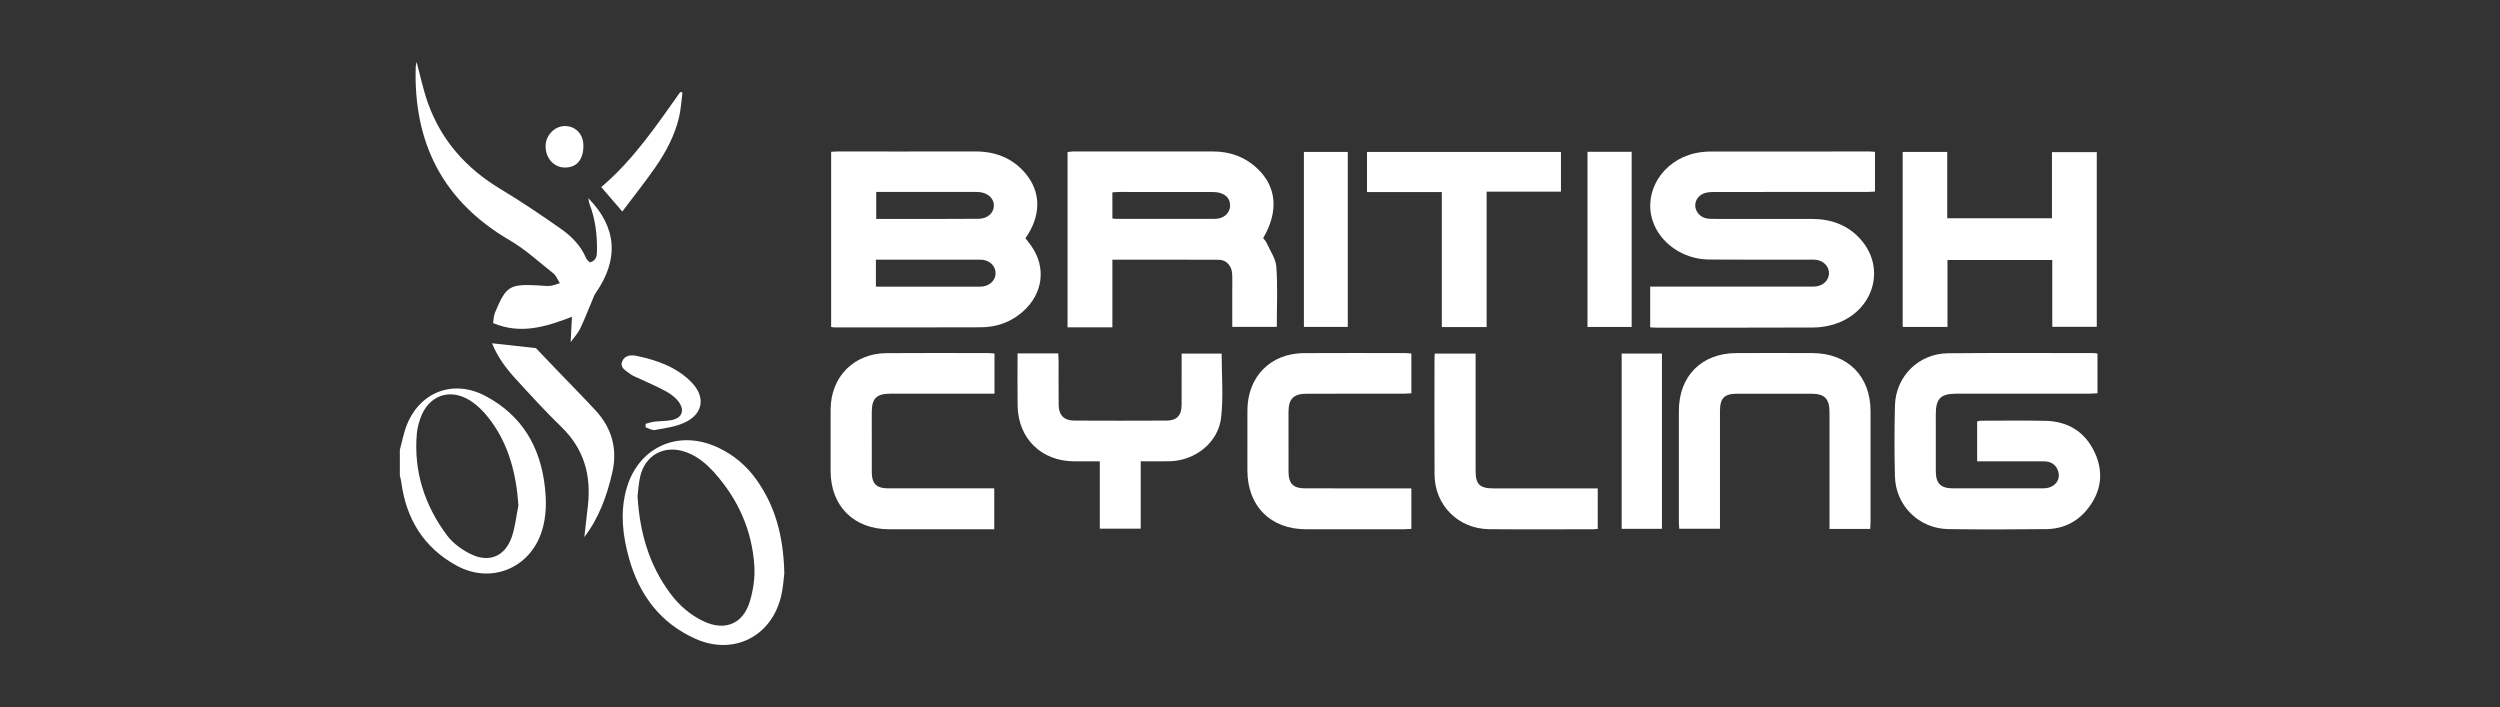
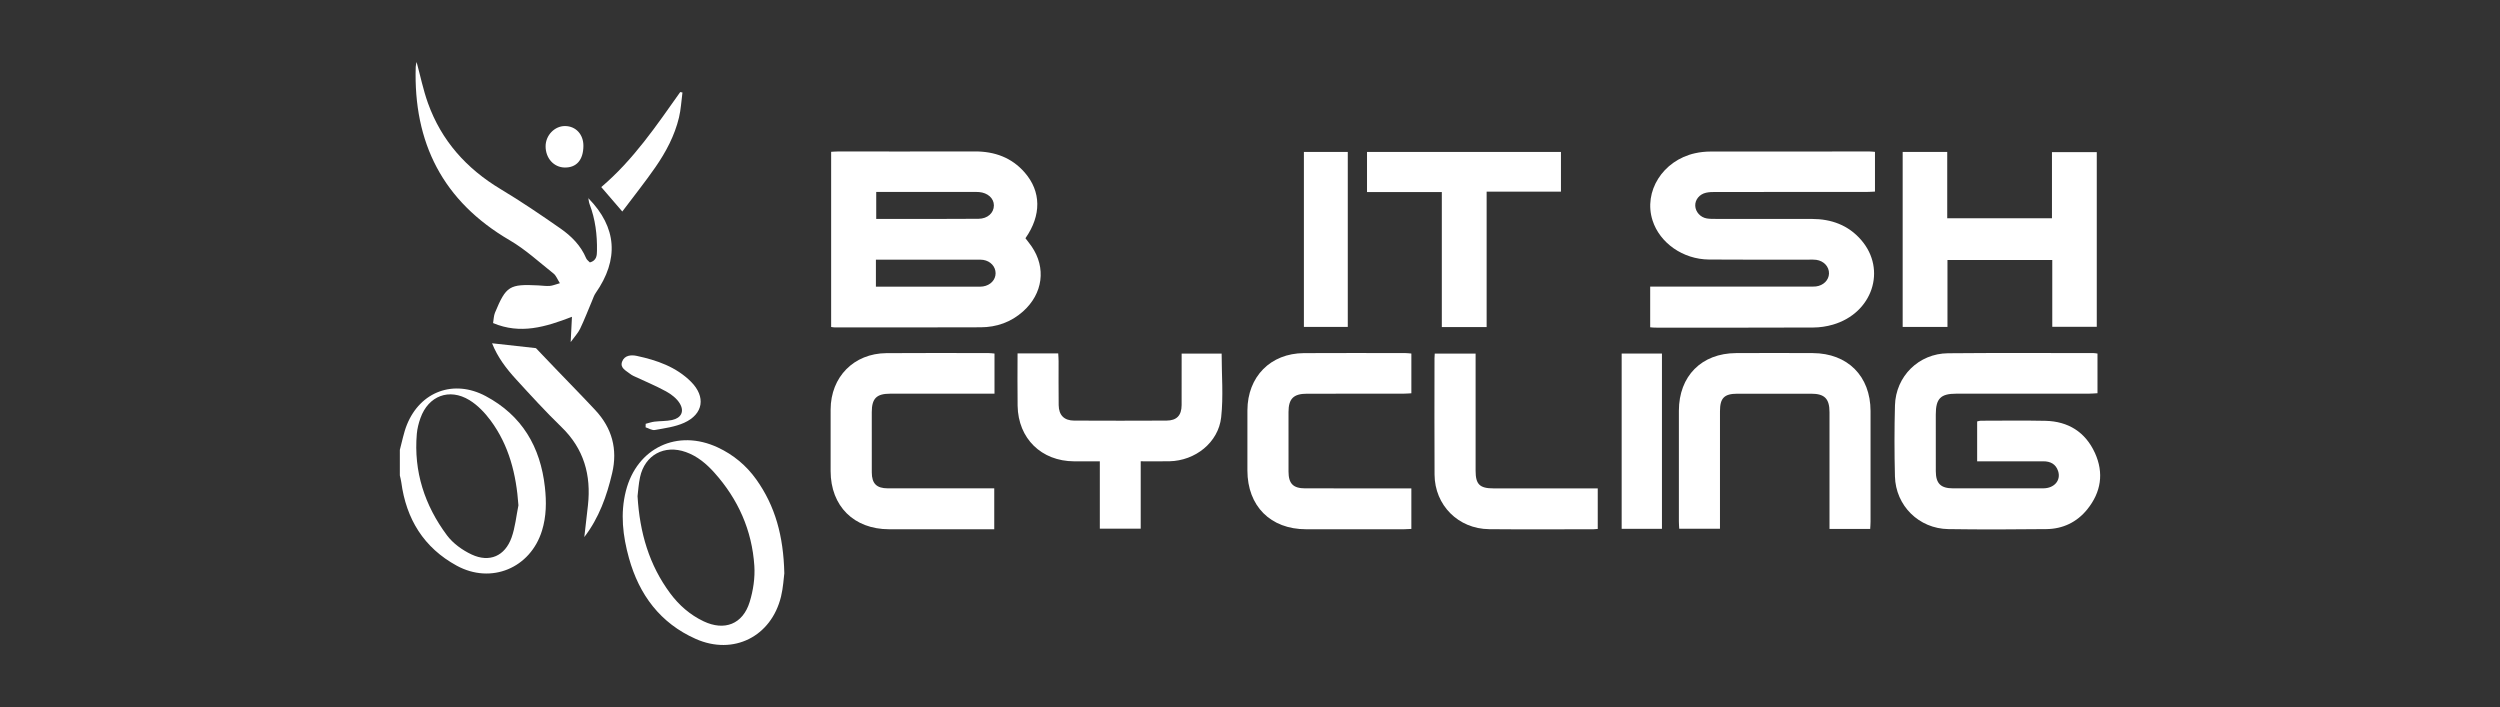
<svg xmlns="http://www.w3.org/2000/svg" id="Layer_1" viewBox="0 0 2281.35 645.14">
  <rect x="0" y="0" width="2281.35" height="645.14" fill="#333333" stroke="none" />
  <defs>
    <style>.cls-1{fill:#fff;stroke-width:0px;}</style>
  </defs>
  <g id="dvfd8i.tif">
    <path class="cls-1" d="M364.87,410.52c2.1-7.64,3.48-15.56,6.42-22.86,12.25-30.47,42.84-41.7,71.89-26.22,33.18,17.68,49.98,46.3,54.06,83.09,1.49,13.43,1.37,26.72-2.66,39.73-10.6,34.21-46.39,49.11-77.83,31.93-30.05-16.42-46.08-42.54-50.56-76.12-.28-2.1-.87-4.15-1.32-6.22,0-7.77,0-15.55,0-23.32ZM473.09,461.13c-1.97-28.29-8.52-54.61-25.38-77.4-5.27-7.13-11.88-14.04-19.36-18.61-18.43-11.25-37.44-3.86-44.65,16.34-1.65,4.63-2.92,9.55-3.34,14.42-2.96,34.41,7.17,65.29,27.49,92.59,5.52,7.41,14.1,13.59,22.58,17.55,16.26,7.59,30.34,1.41,36.38-15.44,3.36-9.37,4.27-19.61,6.28-29.46Z" />
    <path class="cls-1" d="M935.76,217.41c1.97,2.6,3.88,4.92,5.58,7.38,13.51,19.59,10.42,43.17-7.77,59.4-10.97,9.79-24.07,14.41-38.56,14.48-44.52.2-89.04.09-133.57.08-.84,0-1.67-.19-2.99-.36v-159.86c1.81-.09,3.85-.29,5.9-.29,41.71-.02,83.43.08,125.14-.05,18.03-.06,33.61,5.49,45.59,19.23,15.11,17.32,15.35,39.02.68,59.99ZM799.32,261.58c2.21,0,3.69,0,5.16,0,29.37,0,58.74,0,88.1,0,1.51,0,3.04.03,4.52-.2,6.74-1.05,11.42-6.02,11.42-12.03,0-6.05-4.59-11.11-11.27-12.19-1.9-.31-3.88-.22-5.82-.22-28.5-.01-57.01,0-85.51,0h-6.62v24.66ZM799.59,175.16v24.62c6.09,0,11.85,0,17.62,0,25.25-.02,50.51.08,75.76-.13,8.34-.07,14.01-5.42,14-12.23-.01-6.45-5.58-11.5-13.51-12.17-1.72-.15-3.45-.08-5.18-.08-13.81,0-27.63,0-41.44,0-15.51,0-31.02,0-47.24,0Z" />
    <path class="cls-1" d="M1710.99,138.58v36.25c-2.68.12-5.17.32-7.67.32-46.04.02-92.08,0-138.12.04-2.79,0-5.65.08-8.36.68-6.09,1.35-10.11,6.44-9.86,11.96.25,5.54,4.67,10.53,10.55,11.51,2.75.46,5.6.42,8.4.42,29.18.03,58.36-.02,87.54.03,17.7.03,33.18,5.61,44.96,19.25,23.45,27.14,10.25,66.71-25.83,77.21-5.73,1.67-11.9,2.59-17.87,2.62-48.2.21-96.41.12-144.61.11-1.27,0-2.54-.19-4.26-.32v-37.14h7.39c45.83,0,91.65,0,137.48,0,2.16,0,4.34.12,6.48-.14,6.74-.83,11.64-5.77,11.82-11.71.19-6.26-4.66-11.59-11.63-12.56-2.13-.3-4.31-.18-6.47-.18-30.48-.02-60.96.17-91.43-.1-23.75-.21-44.86-15.09-51.47-35.62-8.5-26.41,9.26-54.75,38.64-61.35,4.6-1.03,9.41-1.55,14.12-1.56,48.42-.11,96.84-.08,145.26-.06,1.47,0,2.95.2,4.95.34Z" />
-     <path class="cls-1" d="M1015.08,298.7h-40.9v-159.94c1.59-.17,3.23-.51,4.87-.51,42.56-.03,85.11.01,127.67-.03,15.34-.02,28.91,4.68,40.2,15.13,18.09,16.75,20.17,39.49,5.76,63.95,1,1.35,2.43,2.72,3.18,4.4,3.21,7.2,8.33,14.34,8.86,21.78,1.3,18.01.42,36.17.42,54.79h-40.65c0-11.39,0-22.55,0-33.71,0-4.96.19-9.94-.12-14.88-.46-7.25-5.29-12.59-12.26-12.63-32.15-.2-64.3-.09-97.02-.09v61.74ZM1015.08,199.38c1.73.17,2.79.37,3.86.37,29.38.02,58.77.02,88.15,0,1.72,0,3.48-.09,5.16-.43,5.99-1.19,10.24-6,10.26-11.63.02-6.32-3.64-9.99-9.32-11.65-2.64-.77-5.54-.84-8.33-.84-27.65-.06-55.31-.04-82.96-.02-2.26,0-4.53.22-6.81.35v23.85Z" />
    <path class="cls-1" d="M1804.23,420.98v-36.41c1.25-.26,2.26-.65,3.27-.65,19.66-.02,39.34-.32,58.99.1,20.89.45,36.5,10.26,45.19,29.25,8.37,18.3,5.66,35.9-6.98,51.55-9.48,11.74-22.27,17.83-37.28,18-29.82.34-59.65.45-89.46,0-26.87-.4-48.08-21.36-48.75-48.11-.54-21.57-.56-43.17.02-64.74.71-26.6,21.68-47.36,48.37-47.61,44.3-.42,88.6-.16,132.9-.16,1.05,0,2.1.25,3.54.43v36.2c-2.6.14-5.08.39-7.56.39-40.41.02-80.82.01-121.23.02-14.38,0-18.77,4.45-18.77,19,0,17.27-.05,34.53.02,51.8.05,11.21,4.51,15.58,15.8,15.59,27.44.03,54.89.06,82.33-.02,10.02-.03,16.22-7.31,13.48-15.72-2.1-6.42-6.98-8.94-13.49-8.93-17.5.02-35.01,0-52.51,0-2.36,0-4.72,0-7.87,0Z" />
    <path class="cls-1" d="M1872.78,298.2v-60.94h-95.64v61.1h-40.88v-159.7h40.66v60.54h95.57v-60.4h40.89v159.39h-40.59Z" />
    <path class="cls-1" d="M1706.62,482.67h-37.13v-7.4c0-33.02.01-66.05,0-99.07,0-12.37-4.44-16.9-16.65-16.92-22.47-.04-44.95-.04-67.42,0-11.97.02-15.86,3.94-15.87,15.96-.03,33.02-.01,66.05-.01,99.07,0,2.56,0,5.11,0,8.16h-37.17c-.11-2.12-.32-4.39-.32-6.66-.02-33.67-.06-67.34,0-101.01.05-31.59,20.67-52.41,52.16-52.58,23.34-.13,46.68-.12,70.02,0,31.86.16,52.65,21.01,52.72,52.86.08,33.67.02,67.34,0,101.01,0,2.1-.2,4.2-.32,6.58Z" />
    <path class="cls-1" d="M907.52,322.62v36.64h-7.8c-29.16,0-58.33-.02-87.49,0-12.37.01-16.7,4.39-16.7,16.79-.01,18.34-.04,36.68.01,55.02.03,10.22,4.36,14.55,14.63,14.56,29.81.05,59.62.02,89.44.02,2.36,0,4.73,0,7.68,0v37.31c-3.01,0-5.77,0-8.53,0-29.16,0-58.33.03-87.49,0-32.08-.04-53.26-21.14-53.3-53.04-.02-18.77-.06-37.54.01-56.31.12-29.68,21.16-51.1,50.88-51.35,31.11-.26,62.22-.07,93.33-.05,1.67,0,3.34.25,5.34.42Z" />
    <path class="cls-1" d="M1287.93,322.6v36.29c-2.67.13-5.18.36-7.68.36-29.18.03-58.35,0-87.53.02-12.31.01-16.88,4.54-16.9,16.69-.02,18.13-.05,36.26.01,54.4.04,11.05,4.29,15.28,15.31,15.29,29.83.03,59.65.01,89.48.01h7.3v37c-2.44.11-4.54.29-6.65.3-29.83.02-59.65.04-89.48,0-32.4-.04-53.43-21.13-53.48-53.6-.03-18.35-.08-36.7.01-55.04.15-30.63,21.05-51.87,51.54-52.08,30.91-.2,61.81-.05,92.72-.03,1.67,0,3.34.24,5.34.4Z" />
    <path class="cls-1" d="M928.6,322.46h37.07c.13,2.52.33,4.8.34,7.08.04,13.38-.12,26.77.08,40.15.14,9.19,4.95,14.07,14.08,14.12,28.1.14,56.2.14,84.29,0,9.38-.05,13.77-4.7,13.82-14.14.09-15.51.02-31.02.02-47.01h36.5c0,19.53,1.68,39.05-.43,58.15-2.55,23.08-23.76,39.66-47.18,40.11-8.41.16-16.82.03-26.24.03,0,10.48,0,20.54,0,30.6s0,20.27,0,30.91h-37.31v-61.48c-8.47,0-15.98.03-23.48,0-29.89-.15-51.04-20.84-51.54-50.69-.26-15.72-.05-31.45-.05-47.82Z" />
    <path class="cls-1" d="M1315.72,175.26h-68.26v-36.61h176.97v36.23h-67.82v123.58h-40.89v-123.19Z" />
    <path class="cls-1" d="M536.82,180.39c.07.2.08.47.21.61,25.86,26.46,28.02,55.69,6.48,86.5-1.44,2.06-2.21,4.6-3.21,6.96-3.62,8.51-6.92,17.17-10.91,25.51-1.87,3.91-5.03,7.2-8.62,12.18.43-8.6.76-15.18,1.16-23.06-24.33,9.4-47.08,16.2-71.97,5.72.59-3.41.58-6.69,1.74-9.48,10.15-24.41,13.12-26.21,39.57-24.89,3.45.17,6.93.71,10.35.48,2.61-.18,5.15-1.33,9.3-2.49-2.38-3.74-3.47-6.96-5.71-8.74-13.16-10.42-25.69-22.05-40.08-30.44-61.01-35.57-87.95-88.94-85.76-158.34.05-1.58.57-3.15.8-4.33,3.39,12.47,5.99,25.33,10.37,37.55,12.28,34.27,35.14,59.75,66.31,78.46,18.67,11.2,36.74,23.45,54.6,35.92,9.94,6.93,18.56,15.52,23.43,27.13.66,1.57,2.37,2.69,3.43,3.85,6.24-1.71,6.39-6.57,6.46-10.61.26-14.53-1.49-28.82-6.73-42.54-.71-1.85-.82-3.94-1.2-5.92,0,0-.02-.01-.02-.01Z" />
    <path class="cls-1" d="M1458.02,482.68c-1.38.1-2.62.28-3.87.28-31.76.01-63.51.24-95.26-.07-28.12-.27-49.64-21.84-49.8-49.78-.21-35.38-.06-70.77-.05-106.15,0-1.27.13-2.54.22-4.28h37.29c0,2.62,0,4.93,0,7.25,0,33.23-.01,66.45,0,99.68,0,12.39,3.75,16.05,16.32,16.06,29.16.01,58.33,0,87.49,0h7.65v37.02Z" />
    <path class="cls-1" d="M715.73,523.08c-.59,4.34-1,13.04-3.02,21.34-8.9,36.51-43.42,53.88-77.83,38.61-32.32-14.34-51.6-40.24-60.93-73.75-5.61-20.15-8.06-40.66-2.79-61.33,10.04-39.37,47.14-56.83,83.92-39.61,14.18,6.64,25.89,16.38,34.97,29.07,17.39,24.31,24.89,51.79,25.67,85.67ZM581.78,452.72c1.98,33.59,10.69,62.96,29.79,88.69,8.06,10.86,18.13,19.67,30.46,25.54,19.09,9.08,35.81,2.66,42.06-17.58,3.24-10.48,4.99-22.1,4.28-32.99-2.11-32.4-14.77-60.84-36.5-85.08-7.26-8.1-15.5-15.03-25.95-18.76-19.66-7.02-37.44,2.59-41.85,22.87-1.36,6.28-1.71,12.78-2.28,17.32Z" />
-     <path class="cls-1" d="M1448.65,138.52h40.3v159.83h-40.3v-159.83Z" />
    <path class="cls-1" d="M1189.86,298.32v-159.67h40.04v159.67h-40.04Z" />
    <path class="cls-1" d="M1516.59,322.63v159.94h-36.76v-159.94h36.76Z" />
    <path class="cls-1" d="M449.02,313.25c13.24,1.47,25.81,2.87,40.04,4.44,5.17,5.42,11.56,12.12,17.97,18.8,12.1,12.62,24.38,25.08,36.29,37.87,15.23,16.35,20.41,35.58,15.3,57.39-4.89,20.86-11.97,40.82-25.41,58.32,1.11-9.68,2.26-19.35,3.32-29.03,3-27.48-3.65-51.48-24.12-71.31-14.4-13.96-27.95-28.81-41.5-43.62-8.84-9.67-16.83-20.07-21.88-32.86Z" />
    <path class="cls-1" d="M567.87,193.02c-7.17-8.34-13.17-15.3-19.19-22.3,29.39-24.94,50.35-56.14,72.05-86.71.68.13,1.36.26,2.04.38-1.02,7.65-1.39,15.45-3.18,22.91-3.98,16.55-11.92,31.47-21.54,45.33-9.32,13.44-19.56,26.25-30.18,40.38Z" />
    <path class="cls-1" d="M589.2,386.74c2.68-.68,5.32-1.64,8.04-1.97,5.34-.64,10.84-.36,16.05-1.49,8.28-1.8,11.42-7.71,7.09-15.01-2.74-4.62-7.75-8.48-12.6-11.13-9.62-5.26-19.83-9.44-29.77-14.11-1.16-.55-2.27-1.26-3.29-2.06-3.65-2.86-9.15-5.27-7.02-10.98,2.17-5.83,8.22-6.33,13.33-5.23,18.32,3.93,35.89,9.96,49.52,23.58,13.72,13.72,11.34,29.54-6.24,37.48-8.23,3.72-17.68,4.93-26.71,6.57-2.59.47-5.64-1.55-8.47-2.44.03-1.07.05-2.15.08-3.22Z" />
    <path class="cls-1" d="M532.38,133.17c-.1,12.76-6.27,19.88-17.07,19.7-9.96-.17-17.43-8.48-17.43-19.37,0-9.99,8.19-18.53,17.72-18.48,9.87.05,16.87,7.62,16.78,18.15Z" />
    <path class="cls-1" d="M536.84,180.4c-.29.19-.57.39.16-.11-.79.42-.5.26-.19.1,0,0,.03,0,.03,0Z" />
  </g>
</svg>